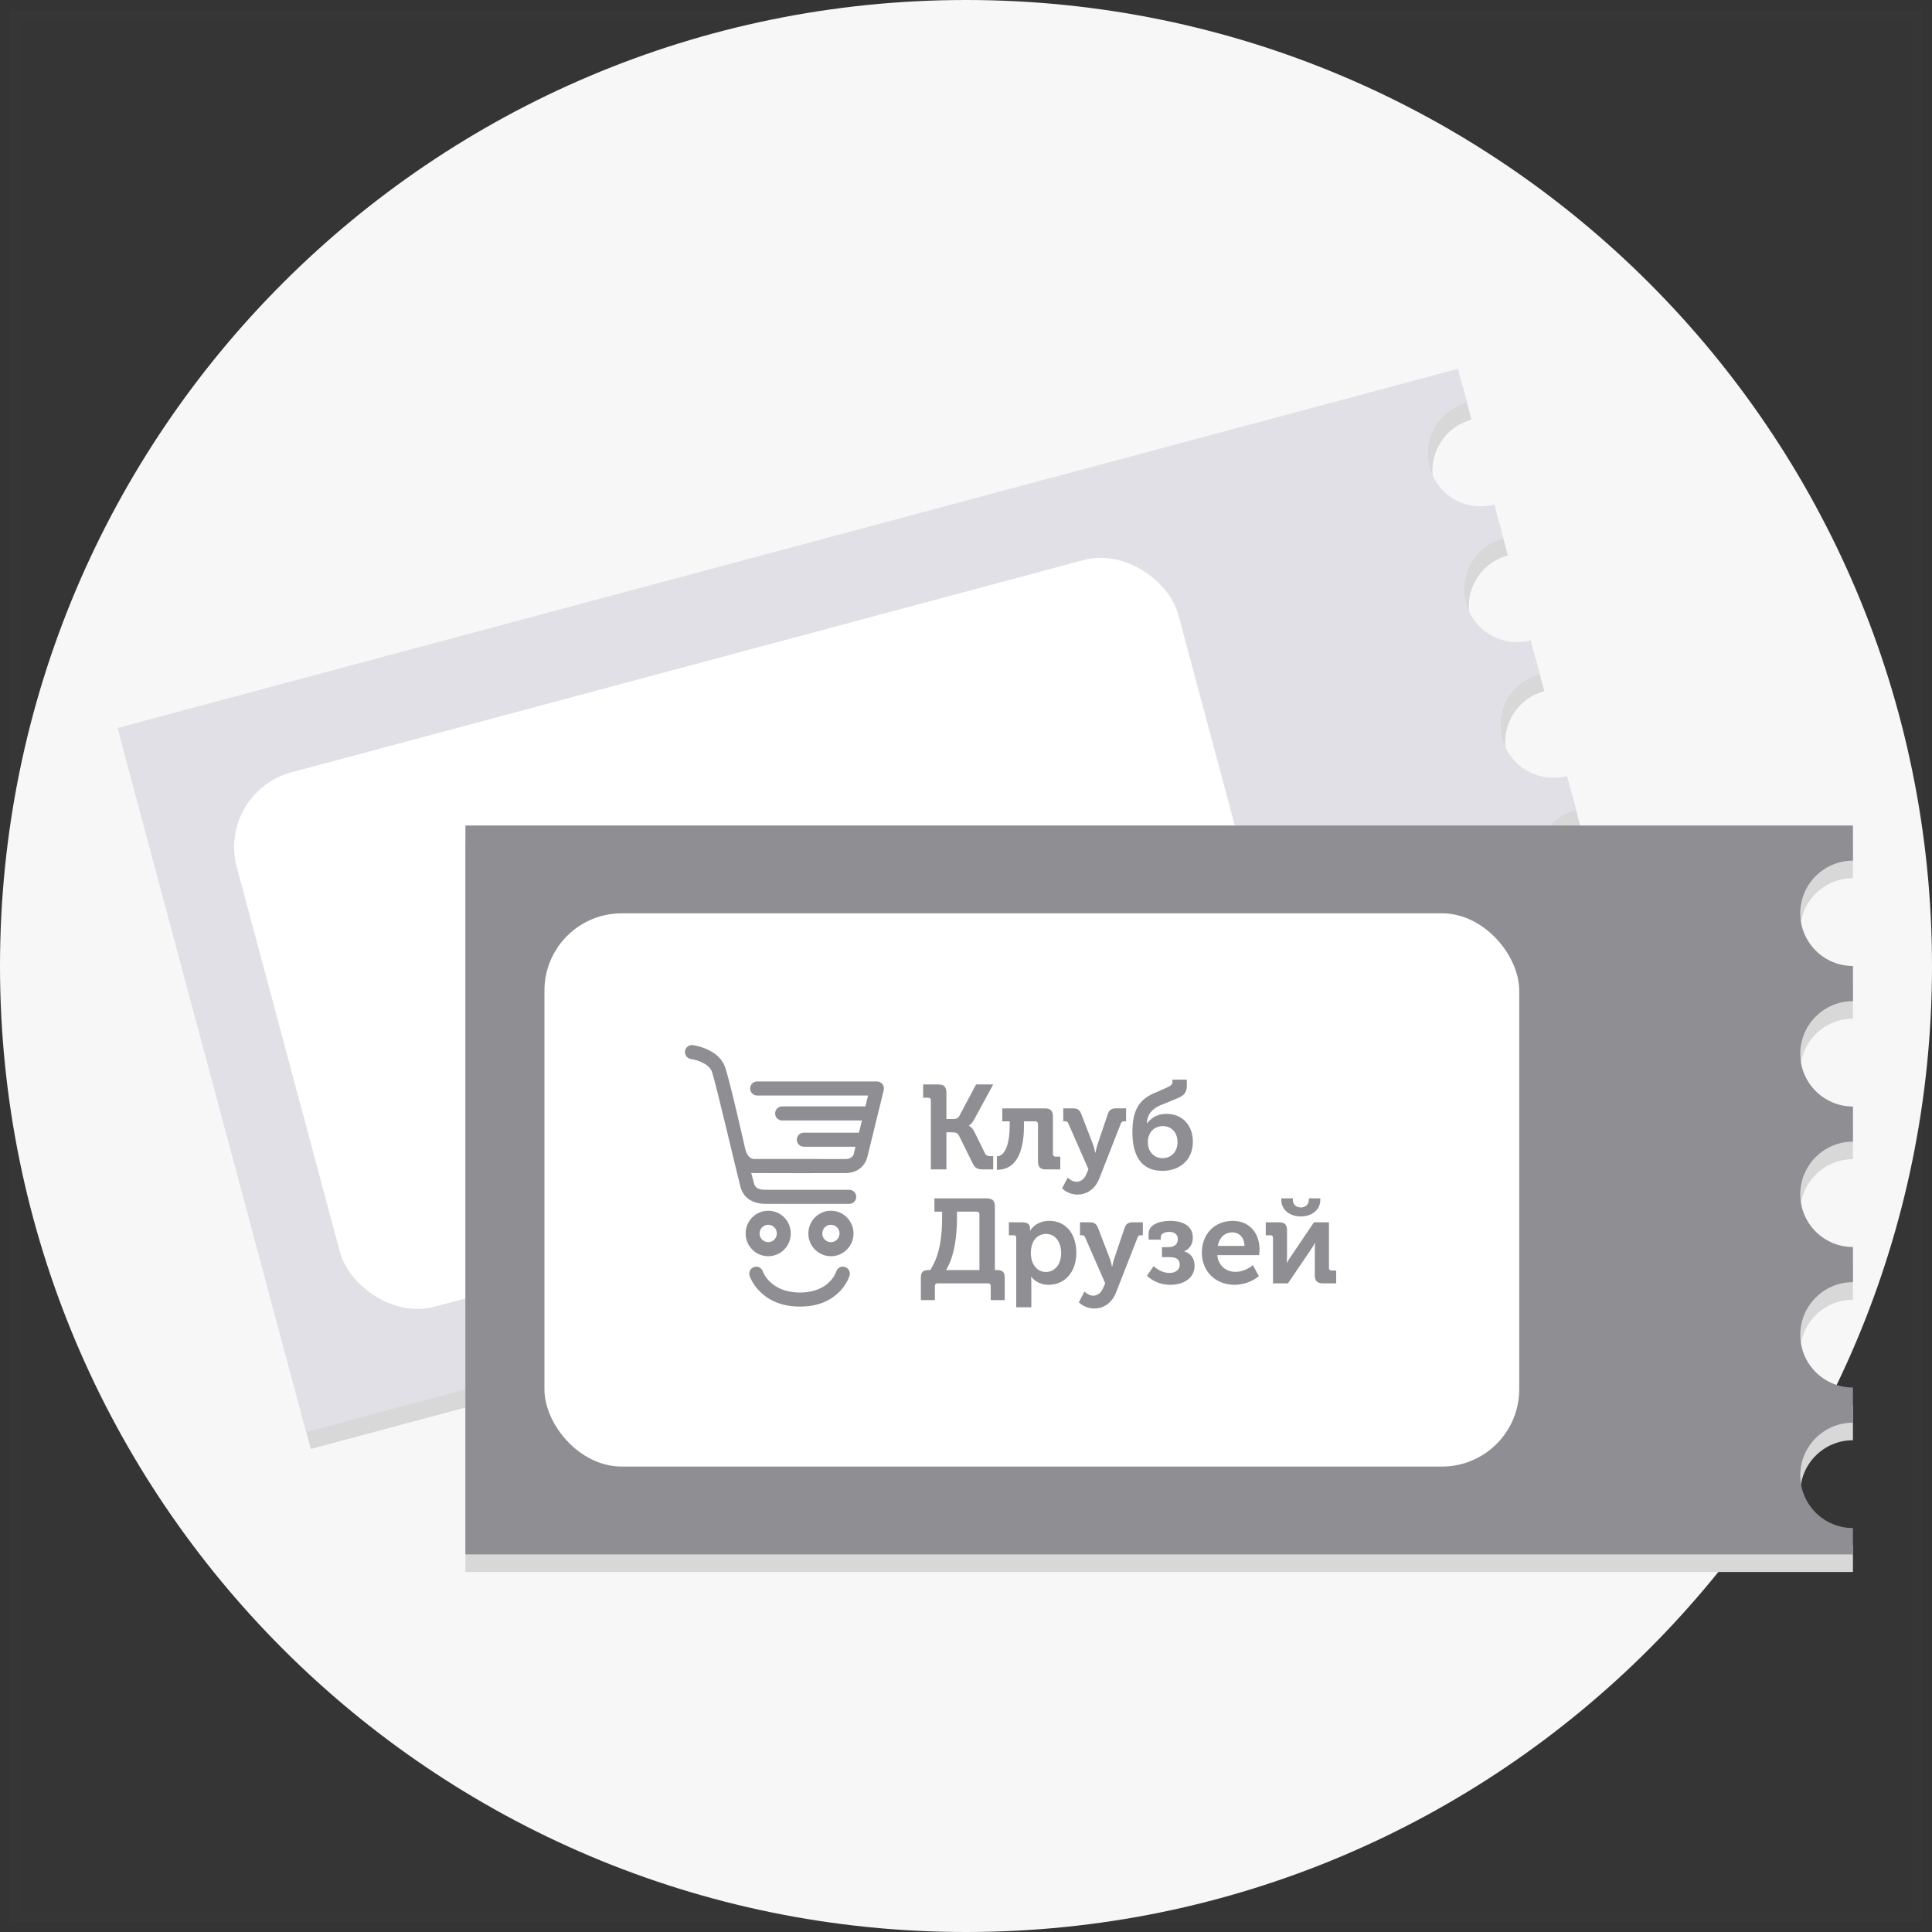
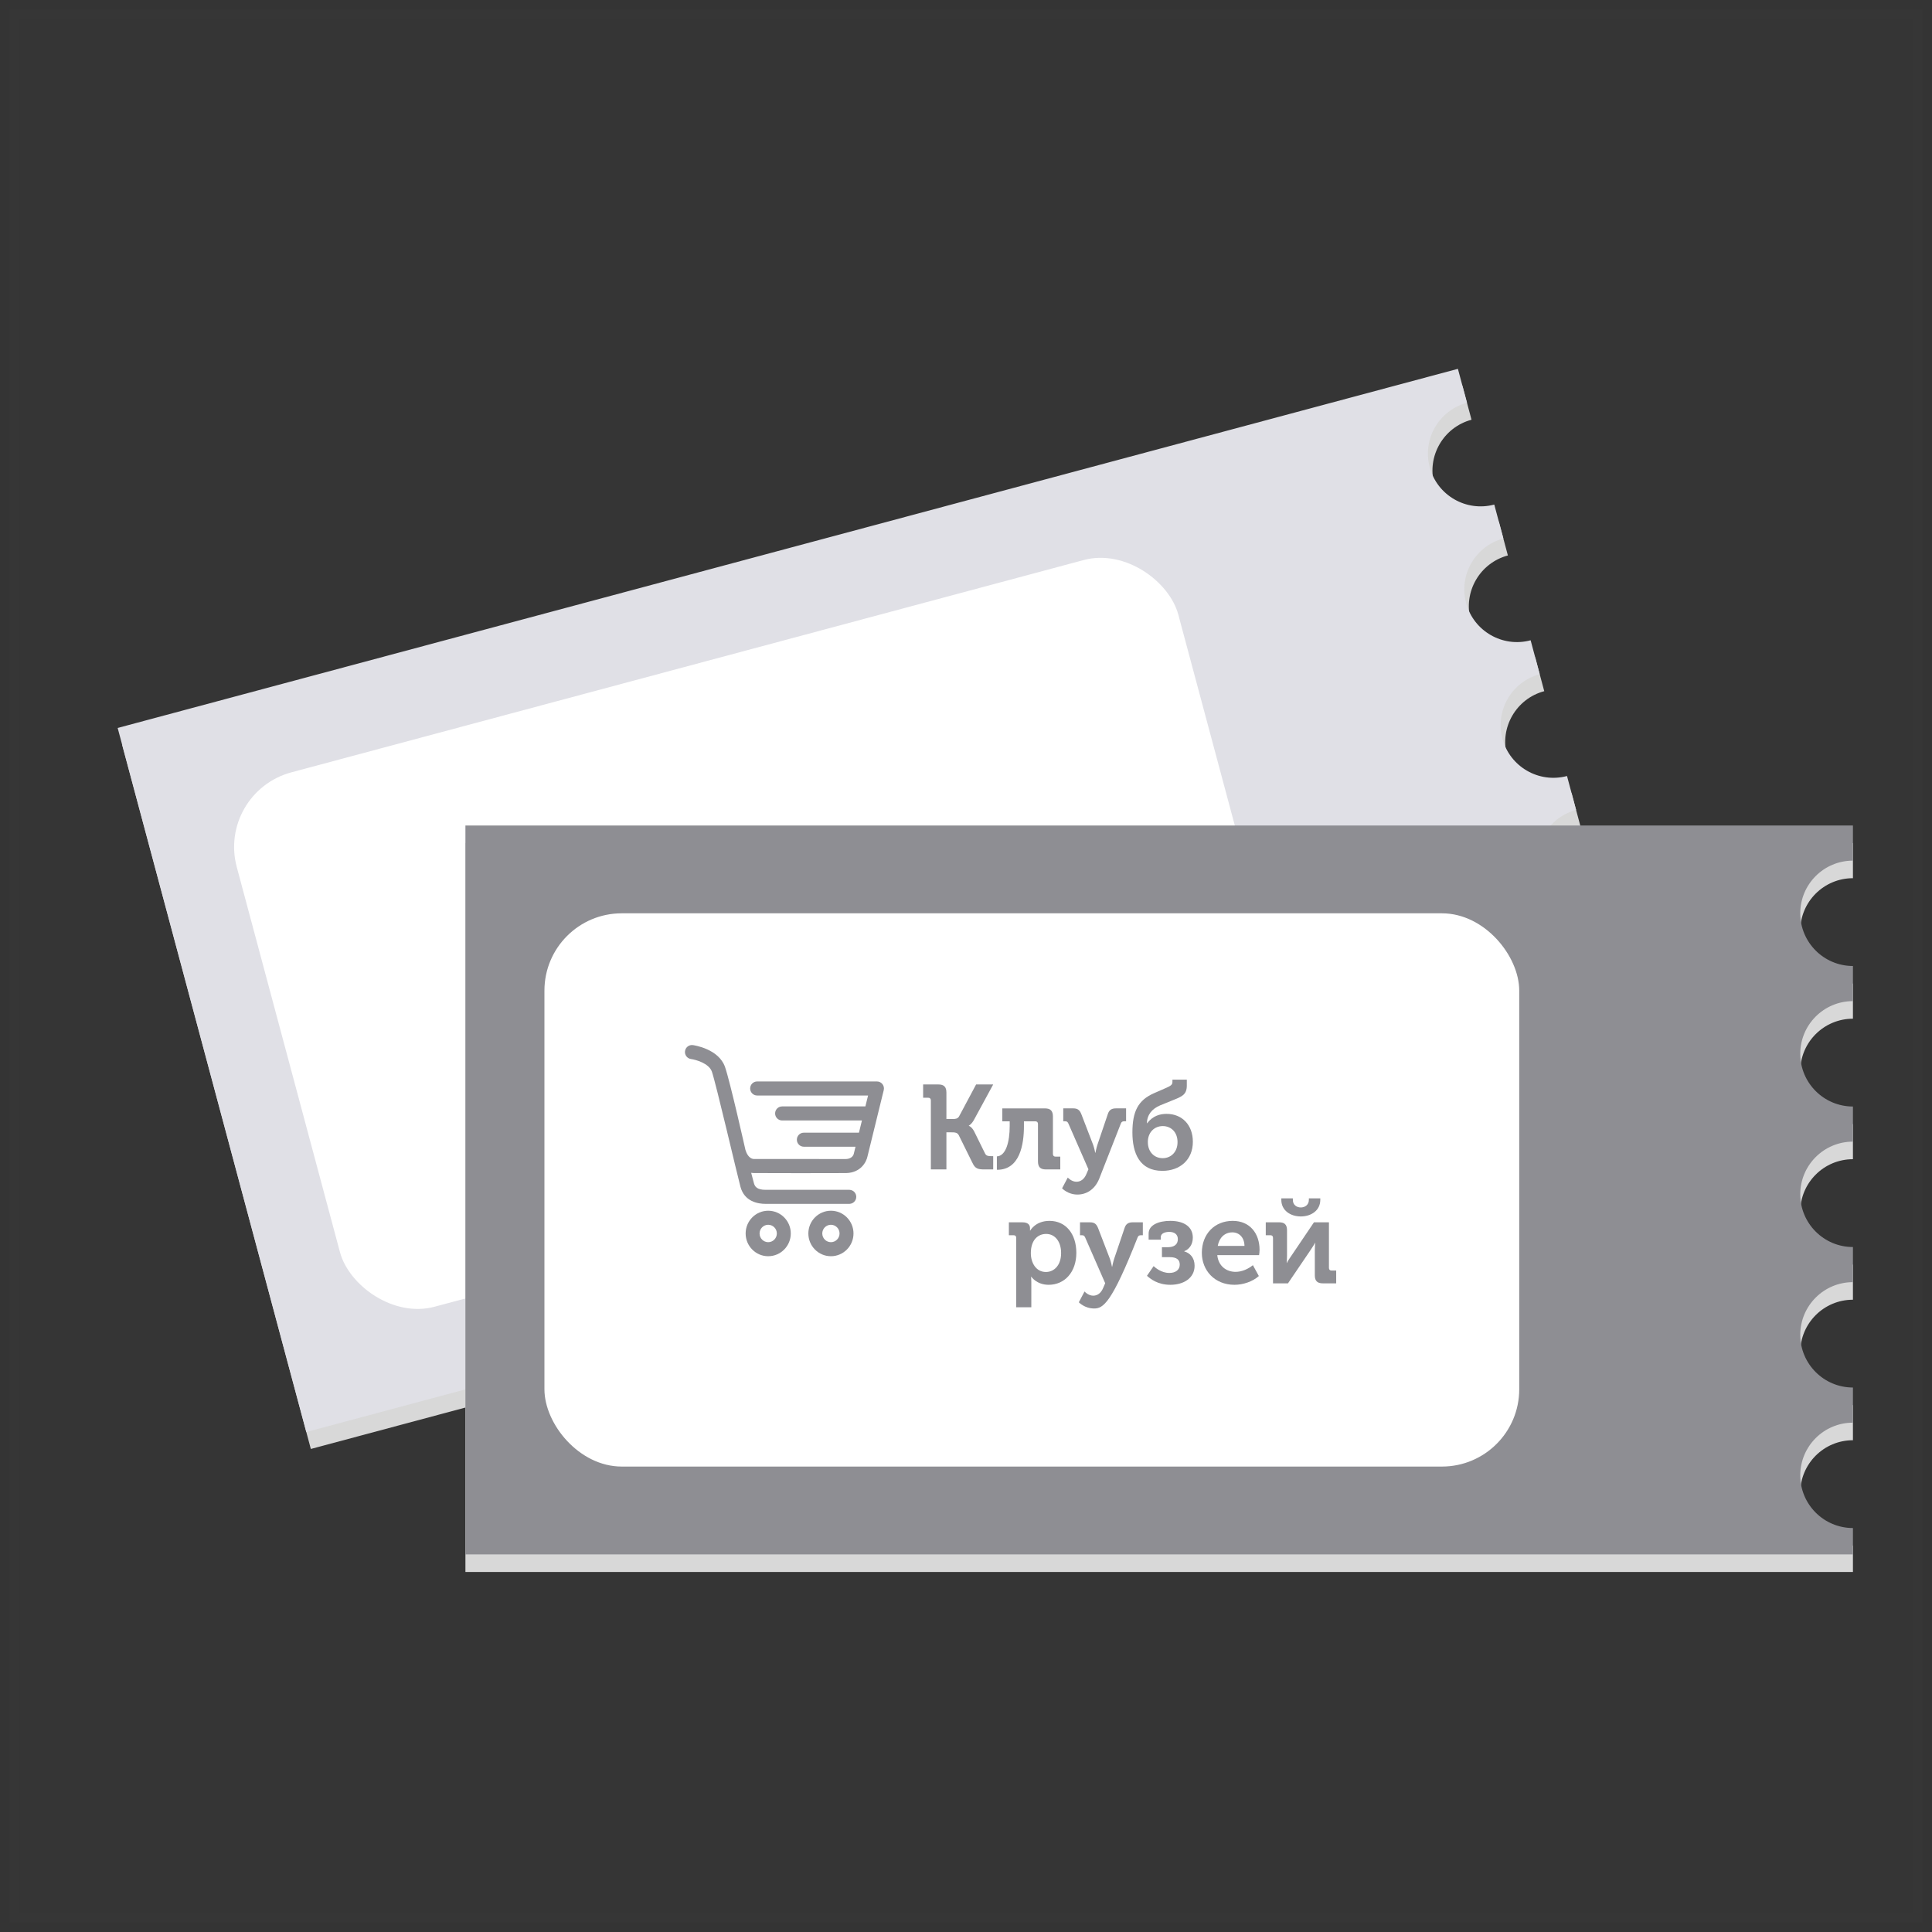
<svg xmlns="http://www.w3.org/2000/svg" width="100" height="100" viewBox="0 0 100 100" fill="none">
  <rect x="0" y="0" width="100" height="100" fill="#333333" stroke="none" />
  <rect opacity="0.01" x="0.5" y="0.5" width="99" height="99" fill="#D8D8D8" stroke="#979797" />
-   <path d="M50 100C77.614 100 100 77.614 100 50C100 22.386 77.614 0 50 0C22.386 0 0 22.386 0 50C0 77.614 22.386 100 50 100Z" fill="#F7F7F7" />
  <path fill-rule="evenodd" clip-rule="evenodd" d="M75.695 19.969L6.324 38.557L16.089 74.998L85.46 56.41L85.107 55.093C85.107 55.093 85.107 55.093 85.107 55.093C83.652 55.483 82.156 54.62 81.766 53.165C81.376 51.71 82.24 50.215 83.695 49.825C83.695 49.825 83.695 49.825 83.695 49.825L83.225 48.068C81.77 48.458 80.274 47.595 79.884 46.14C79.495 44.685 80.358 43.19 81.813 42.8L81.342 41.043L81.342 41.044C79.887 41.433 78.392 40.57 78.002 39.115C77.612 37.66 78.475 36.165 79.93 35.775L79.93 35.775L79.46 34.019C78.005 34.408 76.51 33.545 76.12 32.09C75.73 30.635 76.593 29.14 78.048 28.75L77.578 26.994L77.577 26.994C76.122 27.384 74.627 26.52 74.237 25.065C73.847 23.61 74.711 22.115 76.166 21.725L76.166 21.725L75.695 19.969Z" fill="#D8D8D8" />
  <path fill-rule="evenodd" clip-rule="evenodd" d="M75.461 19.091L6.09 37.679L15.854 74.121L85.225 55.532L84.873 54.215C84.872 54.215 84.872 54.215 84.872 54.215C83.417 54.605 81.922 53.742 81.532 52.287C81.142 50.832 82.006 49.337 83.46 48.947C83.461 48.947 83.461 48.947 83.461 48.947L82.99 47.19C81.535 47.58 80.04 46.717 79.65 45.262C79.26 43.807 80.124 42.312 81.578 41.922L81.108 40.166L81.108 40.166C79.653 40.555 78.157 39.692 77.767 38.237C77.377 36.782 78.241 35.287 79.696 34.897L79.696 34.897L79.225 33.141C77.771 33.531 76.275 32.667 75.885 31.212C75.496 29.757 76.359 28.262 77.814 27.872L77.343 26.116L77.343 26.116C75.888 26.506 74.393 25.642 74.003 24.187C73.613 22.732 74.476 21.237 75.931 20.847L75.931 20.847L75.461 19.091Z" fill="#E0E0E6" />
  <rect x="11.219" y="41.011" width="50.455" height="28.636" rx="4" transform="rotate(-15 11.219 41.011)" fill="white" />
  <path fill-rule="evenodd" clip-rule="evenodd" d="M95.908 43.637H24.09V81.364H95.908L95.908 80C94.402 80 93.181 78.779 93.181 77.273C93.181 75.767 94.402 74.546 95.908 74.546V72.728C94.402 72.728 93.181 71.507 93.181 70C93.181 68.494 94.402 67.273 95.908 67.273V65.455C94.402 65.455 93.181 64.234 93.181 62.728C93.181 61.221 94.402 60 95.908 60V58.182C94.402 58.182 93.181 56.961 93.181 55.455C93.181 53.949 94.402 52.728 95.908 52.728V50.909C94.402 50.909 93.181 49.688 93.181 48.182C93.181 46.676 94.402 45.455 95.908 45.455L95.908 43.637Z" fill="#D8D8D8" />
  <path fill-rule="evenodd" clip-rule="evenodd" d="M95.908 42.727H24.09V80.455H95.908L95.908 79.091C94.402 79.091 93.181 77.87 93.181 76.364C93.181 74.858 94.402 73.637 95.908 73.637V71.818C94.402 71.818 93.181 70.597 93.181 69.091C93.181 67.585 94.402 66.364 95.908 66.364V64.546C94.402 64.546 93.181 63.325 93.181 61.818C93.181 60.312 94.402 59.091 95.908 59.091V57.273C94.402 57.273 93.181 56.052 93.181 54.546C93.181 53.039 94.402 51.818 95.908 51.818V50C94.402 50 93.181 48.779 93.181 47.273C93.181 45.767 94.402 44.546 95.908 44.546L95.908 42.727Z" fill="#8E8E93" />
  <rect x="28.18" y="47.273" width="50.455" height="28.636" rx="4" fill="white" />
  <path fill-rule="evenodd" clip-rule="evenodd" d="M45.676 56.115C45.608 56.027 45.503 55.976 45.392 55.976H39.189C38.99 55.976 38.828 56.138 38.828 56.339C38.828 56.54 38.99 56.703 39.189 56.703H44.931L44.792 57.268H40.481C40.282 57.268 40.12 57.431 40.12 57.631C40.12 57.832 40.282 57.995 40.481 57.995H44.614L44.459 58.627H41.605C41.406 58.627 41.245 58.79 41.245 58.99C41.245 59.191 41.406 59.354 41.605 59.354H44.281C44.281 59.354 44.197 59.697 44.195 59.707C44.194 59.718 44.146 59.983 43.78 59.991C43.661 59.994 39.07 59.992 39.029 59.99C38.755 59.981 38.629 59.671 38.583 59.515C38.574 59.477 37.79 55.984 37.528 55.229C37.201 54.284 35.916 54.101 35.862 54.094C35.664 54.068 35.483 54.208 35.456 54.407C35.43 54.605 35.569 54.788 35.767 54.815C35.999 54.846 36.696 55.033 36.847 55.468C37.058 56.077 38.167 60.844 38.326 61.429C38.533 62.197 39.23 62.312 39.629 62.312H39.631C40.35 62.311 43.974 62.312 43.974 62.312V62.311C44.166 62.303 44.32 62.144 44.32 61.948C44.32 61.753 44.166 61.593 43.974 61.586V61.585C43.974 61.585 40.346 61.584 39.63 61.585H39.629C39.178 61.585 39.071 61.418 39.022 61.238C38.976 61.068 38.928 60.886 38.881 60.705C38.921 60.711 38.962 60.715 39.005 60.717C39.234 60.724 43.569 60.724 43.796 60.718C44.549 60.701 44.847 60.147 44.904 59.842L45.742 56.426C45.769 56.318 45.745 56.203 45.676 56.115Z" fill="#8E8E93" />
-   <path fill-rule="evenodd" clip-rule="evenodd" d="M43.731 65.578C43.541 65.52 43.339 65.629 43.281 65.821C43.278 65.832 42.94 66.901 41.406 66.901C39.89 66.901 39.501 65.858 39.483 65.808C39.419 65.619 39.216 65.518 39.028 65.582C38.839 65.645 38.737 65.852 38.8 66.042C38.822 66.107 39.352 67.629 41.406 67.629C43.469 67.629 43.953 66.097 43.972 66.031C44.03 65.839 43.922 65.636 43.731 65.578Z" fill="#8E8E93" />
  <path fill-rule="evenodd" clip-rule="evenodd" d="M39.762 63.394C40.009 63.394 40.209 63.596 40.209 63.844C40.209 64.093 40.009 64.295 39.762 64.295C39.516 64.295 39.315 64.093 39.315 63.844C39.315 63.596 39.516 63.394 39.762 63.394ZM39.762 65.022C40.407 65.022 40.931 64.494 40.931 63.844C40.931 63.195 40.407 62.667 39.762 62.667C39.118 62.667 38.594 63.195 38.594 63.844C38.594 64.494 39.118 65.022 39.762 65.022Z" fill="#8E8E93" />
  <path fill-rule="evenodd" clip-rule="evenodd" d="M43.008 64.295C42.762 64.295 42.561 64.093 42.561 63.844C42.561 63.596 42.762 63.394 43.008 63.394C43.255 63.394 43.455 63.596 43.455 63.844C43.455 64.093 43.255 64.295 43.008 64.295ZM43.008 62.667C42.364 62.667 41.84 63.195 41.84 63.844C41.84 64.494 42.364 65.022 43.008 65.022C43.653 65.022 44.177 64.494 44.177 63.844C44.177 63.195 43.653 62.667 43.008 62.667Z" fill="#8E8E93" />
  <path fill-rule="evenodd" clip-rule="evenodd" d="M48.181 56.955C48.181 56.868 48.132 56.819 48.046 56.819H47.781V56.131H48.568C48.863 56.131 48.986 56.261 48.986 56.552V57.921H49.294C49.453 57.921 49.57 57.909 49.644 57.779L50.523 56.131H51.408L50.425 57.94C50.296 58.188 50.148 58.262 50.148 58.262V58.274C50.148 58.274 50.296 58.312 50.431 58.578L50.984 59.699C51.046 59.829 51.15 59.842 51.291 59.842H51.408V60.529H50.947C50.621 60.529 50.474 60.486 50.339 60.201L49.626 58.758C49.552 58.615 49.416 58.609 49.244 58.609H48.986V60.529H48.181V56.955Z" fill="#8E8E93" />
  <path fill-rule="evenodd" clip-rule="evenodd" d="M51.598 59.854C52.059 59.836 52.262 59.117 52.262 58.281V58.039H51.88V57.37H54.087C54.376 57.37 54.499 57.5 54.499 57.791V59.73C54.499 59.817 54.548 59.867 54.635 59.867H54.88V60.529H54.137C53.848 60.529 53.725 60.406 53.725 60.108V58.175C53.725 58.089 53.675 58.039 53.59 58.039H52.999V58.287C52.999 59.247 52.784 60.56 51.598 60.548V59.854Z" fill="#8E8E93" />
  <path fill-rule="evenodd" clip-rule="evenodd" d="M55.717 61.167C55.932 61.167 56.122 61.037 56.233 60.764L56.337 60.523L55.298 58.15C55.255 58.057 55.212 58.038 55.126 58.038H55.034V57.369H55.55C55.772 57.369 55.883 57.45 55.969 57.666L56.577 59.246C56.639 59.407 56.688 59.667 56.688 59.667H56.7C56.7 59.667 56.749 59.407 56.805 59.246L57.34 57.666C57.407 57.45 57.542 57.369 57.758 57.369H58.286V58.038H58.194C58.108 58.038 58.053 58.057 58.016 58.15L56.897 61.006C56.669 61.575 56.227 61.83 55.766 61.83C55.268 61.83 54.973 61.507 54.973 61.507L55.268 60.95C55.268 60.95 55.458 61.167 55.717 61.167Z" fill="#8E8E93" />
  <path fill-rule="evenodd" clip-rule="evenodd" d="M60.181 59.947C60.599 59.947 60.949 59.637 60.949 59.117C60.949 58.584 60.599 58.286 60.187 58.286C59.745 58.286 59.412 58.615 59.412 59.11C59.412 59.637 59.757 59.947 60.181 59.947ZM58.613 58.615C58.613 57.531 58.908 56.948 59.72 56.589L60.328 56.323C60.617 56.199 60.685 56.137 60.685 56V55.883H61.429V56.193C61.429 56.663 61.165 56.763 60.716 56.942L60.046 57.215C59.628 57.394 59.376 57.692 59.363 58.138H59.376C59.677 57.748 60.046 57.654 60.384 57.654C61.189 57.654 61.742 58.231 61.742 59.098C61.742 60.033 61.072 60.603 60.163 60.603C58.976 60.603 58.613 59.674 58.613 58.615Z" fill="#8E8E93" />
-   <path fill-rule="evenodd" clip-rule="evenodd" d="M50.695 65.738V62.851C50.695 62.765 50.646 62.715 50.56 62.715H49.533V63.043C49.533 63.904 49.422 64.995 48.968 65.738H50.695ZM48.064 65.738H48.15C48.685 64.908 48.764 63.88 48.764 62.988V62.715H48.365V62.027H51.076C51.371 62.027 51.494 62.157 51.494 62.449V65.738H51.605C51.894 65.738 52.004 65.844 52.004 66.141V67.293H51.279V66.562C51.279 66.475 51.23 66.426 51.156 66.426H48.525C48.439 66.426 48.389 66.475 48.389 66.562V67.293H47.664V66.141C47.664 65.844 47.769 65.738 48.064 65.738Z" fill="#8E8E93" />
  <path fill-rule="evenodd" clip-rule="evenodd" d="M54.136 65.838C54.567 65.838 54.923 65.484 54.923 64.859C54.923 64.258 54.604 63.868 54.149 63.868C53.737 63.868 53.356 64.165 53.356 64.865C53.356 65.354 53.62 65.838 54.136 65.838ZM52.6 64.072C52.6 63.979 52.551 63.936 52.465 63.936H52.219V63.267H52.92C53.209 63.267 53.313 63.397 53.313 63.57V63.694H53.325C53.325 63.694 53.59 63.192 54.321 63.192C55.17 63.192 55.711 63.868 55.711 64.846C55.711 65.85 55.102 66.501 54.278 66.501C53.657 66.501 53.381 66.085 53.381 66.085H53.368C53.368 66.085 53.381 66.197 53.381 66.358V67.665H52.6V64.072Z" fill="#8E8E93" />
-   <path fill-rule="evenodd" clip-rule="evenodd" d="M56.584 67.064C56.799 67.064 56.989 66.934 57.1 66.662L57.205 66.42L56.166 64.047C56.123 63.954 56.08 63.936 55.994 63.936H55.901V63.267H56.418C56.639 63.267 56.75 63.347 56.836 63.564L57.444 65.144C57.506 65.305 57.555 65.565 57.555 65.565H57.567C57.567 65.565 57.617 65.305 57.672 65.144L58.207 63.564C58.274 63.347 58.41 63.267 58.625 63.267H59.153V63.936H59.061C58.975 63.936 58.92 63.954 58.883 64.047L57.764 66.903C57.537 67.473 57.094 67.727 56.633 67.727C56.135 67.727 55.84 67.405 55.84 67.405L56.135 66.847C56.135 66.847 56.325 67.064 56.584 67.064Z" fill="#8E8E93" />
+   <path fill-rule="evenodd" clip-rule="evenodd" d="M56.584 67.064C56.799 67.064 56.989 66.934 57.1 66.662L57.205 66.42L56.166 64.047C56.123 63.954 56.08 63.936 55.994 63.936H55.901V63.267H56.418C56.639 63.267 56.75 63.347 56.836 63.564L57.444 65.144C57.506 65.305 57.555 65.565 57.555 65.565H57.567C57.567 65.565 57.617 65.305 57.672 65.144L58.207 63.564C58.274 63.347 58.41 63.267 58.625 63.267H59.153V63.936H59.061C58.975 63.936 58.92 63.954 58.883 64.047C57.537 67.473 57.094 67.727 56.633 67.727C56.135 67.727 55.84 67.405 55.84 67.405L56.135 66.847C56.135 66.847 56.325 67.064 56.584 67.064Z" fill="#8E8E93" />
  <path fill-rule="evenodd" clip-rule="evenodd" d="M59.711 65.534C59.785 65.602 60.099 65.887 60.523 65.887C60.843 65.887 61.064 65.732 61.064 65.454C61.064 65.2 60.898 65.07 60.547 65.07H60.142V64.555H60.443C60.775 64.555 60.965 64.413 60.965 64.14C60.965 63.874 60.769 63.762 60.517 63.762C60.326 63.762 60.08 63.83 60.08 64.035V64.165H59.453V63.849C59.453 63.397 59.988 63.192 60.572 63.192C61.291 63.192 61.74 63.502 61.74 64.06C61.74 64.45 61.519 64.679 61.297 64.76V64.772C61.586 64.853 61.832 65.088 61.832 65.516C61.832 66.153 61.267 66.501 60.578 66.501C59.914 66.501 59.545 66.191 59.367 66.036L59.711 65.534Z" fill="#8E8E93" />
  <path fill-rule="evenodd" clip-rule="evenodd" d="M64.414 64.487C64.408 64.047 64.138 63.787 63.787 63.787C63.388 63.787 63.105 64.066 63.031 64.487H64.414ZM63.805 63.192C64.703 63.192 65.195 63.855 65.195 64.692C65.195 64.778 65.183 64.877 65.17 64.964H63.006C63.062 65.534 63.48 65.831 63.953 65.831C64.273 65.831 64.599 65.689 64.85 65.485L65.158 66.048C64.838 66.333 64.347 66.501 63.898 66.501C62.859 66.501 62.207 65.745 62.207 64.847C62.207 63.874 62.865 63.192 63.805 63.192Z" fill="#8E8E93" />
  <path fill-rule="evenodd" clip-rule="evenodd" d="M66.321 62.108V62.027H66.918V62.108C66.918 62.374 67.126 62.498 67.329 62.498C67.532 62.498 67.747 62.374 67.747 62.102V62.027H68.338V62.108C68.338 62.653 67.864 62.963 67.329 62.963C66.795 62.963 66.321 62.653 66.321 62.108ZM65.891 64.072C65.891 63.979 65.841 63.935 65.755 63.935H65.516V63.266H66.204C66.493 63.266 66.616 63.39 66.616 63.681V64.976C66.616 65.125 66.604 65.317 66.598 65.367H66.61C66.647 65.28 66.77 65.1 66.856 64.976L68.011 63.266H68.786V65.627C68.786 65.713 68.835 65.763 68.915 65.763H69.161V66.426H68.473C68.184 66.426 68.055 66.302 68.055 66.011V64.722C68.055 64.598 68.067 64.406 68.073 64.332H68.061C68.03 64.412 67.901 64.598 67.821 64.722L66.665 66.426H65.891V64.072Z" fill="#8E8E93" />
</svg>